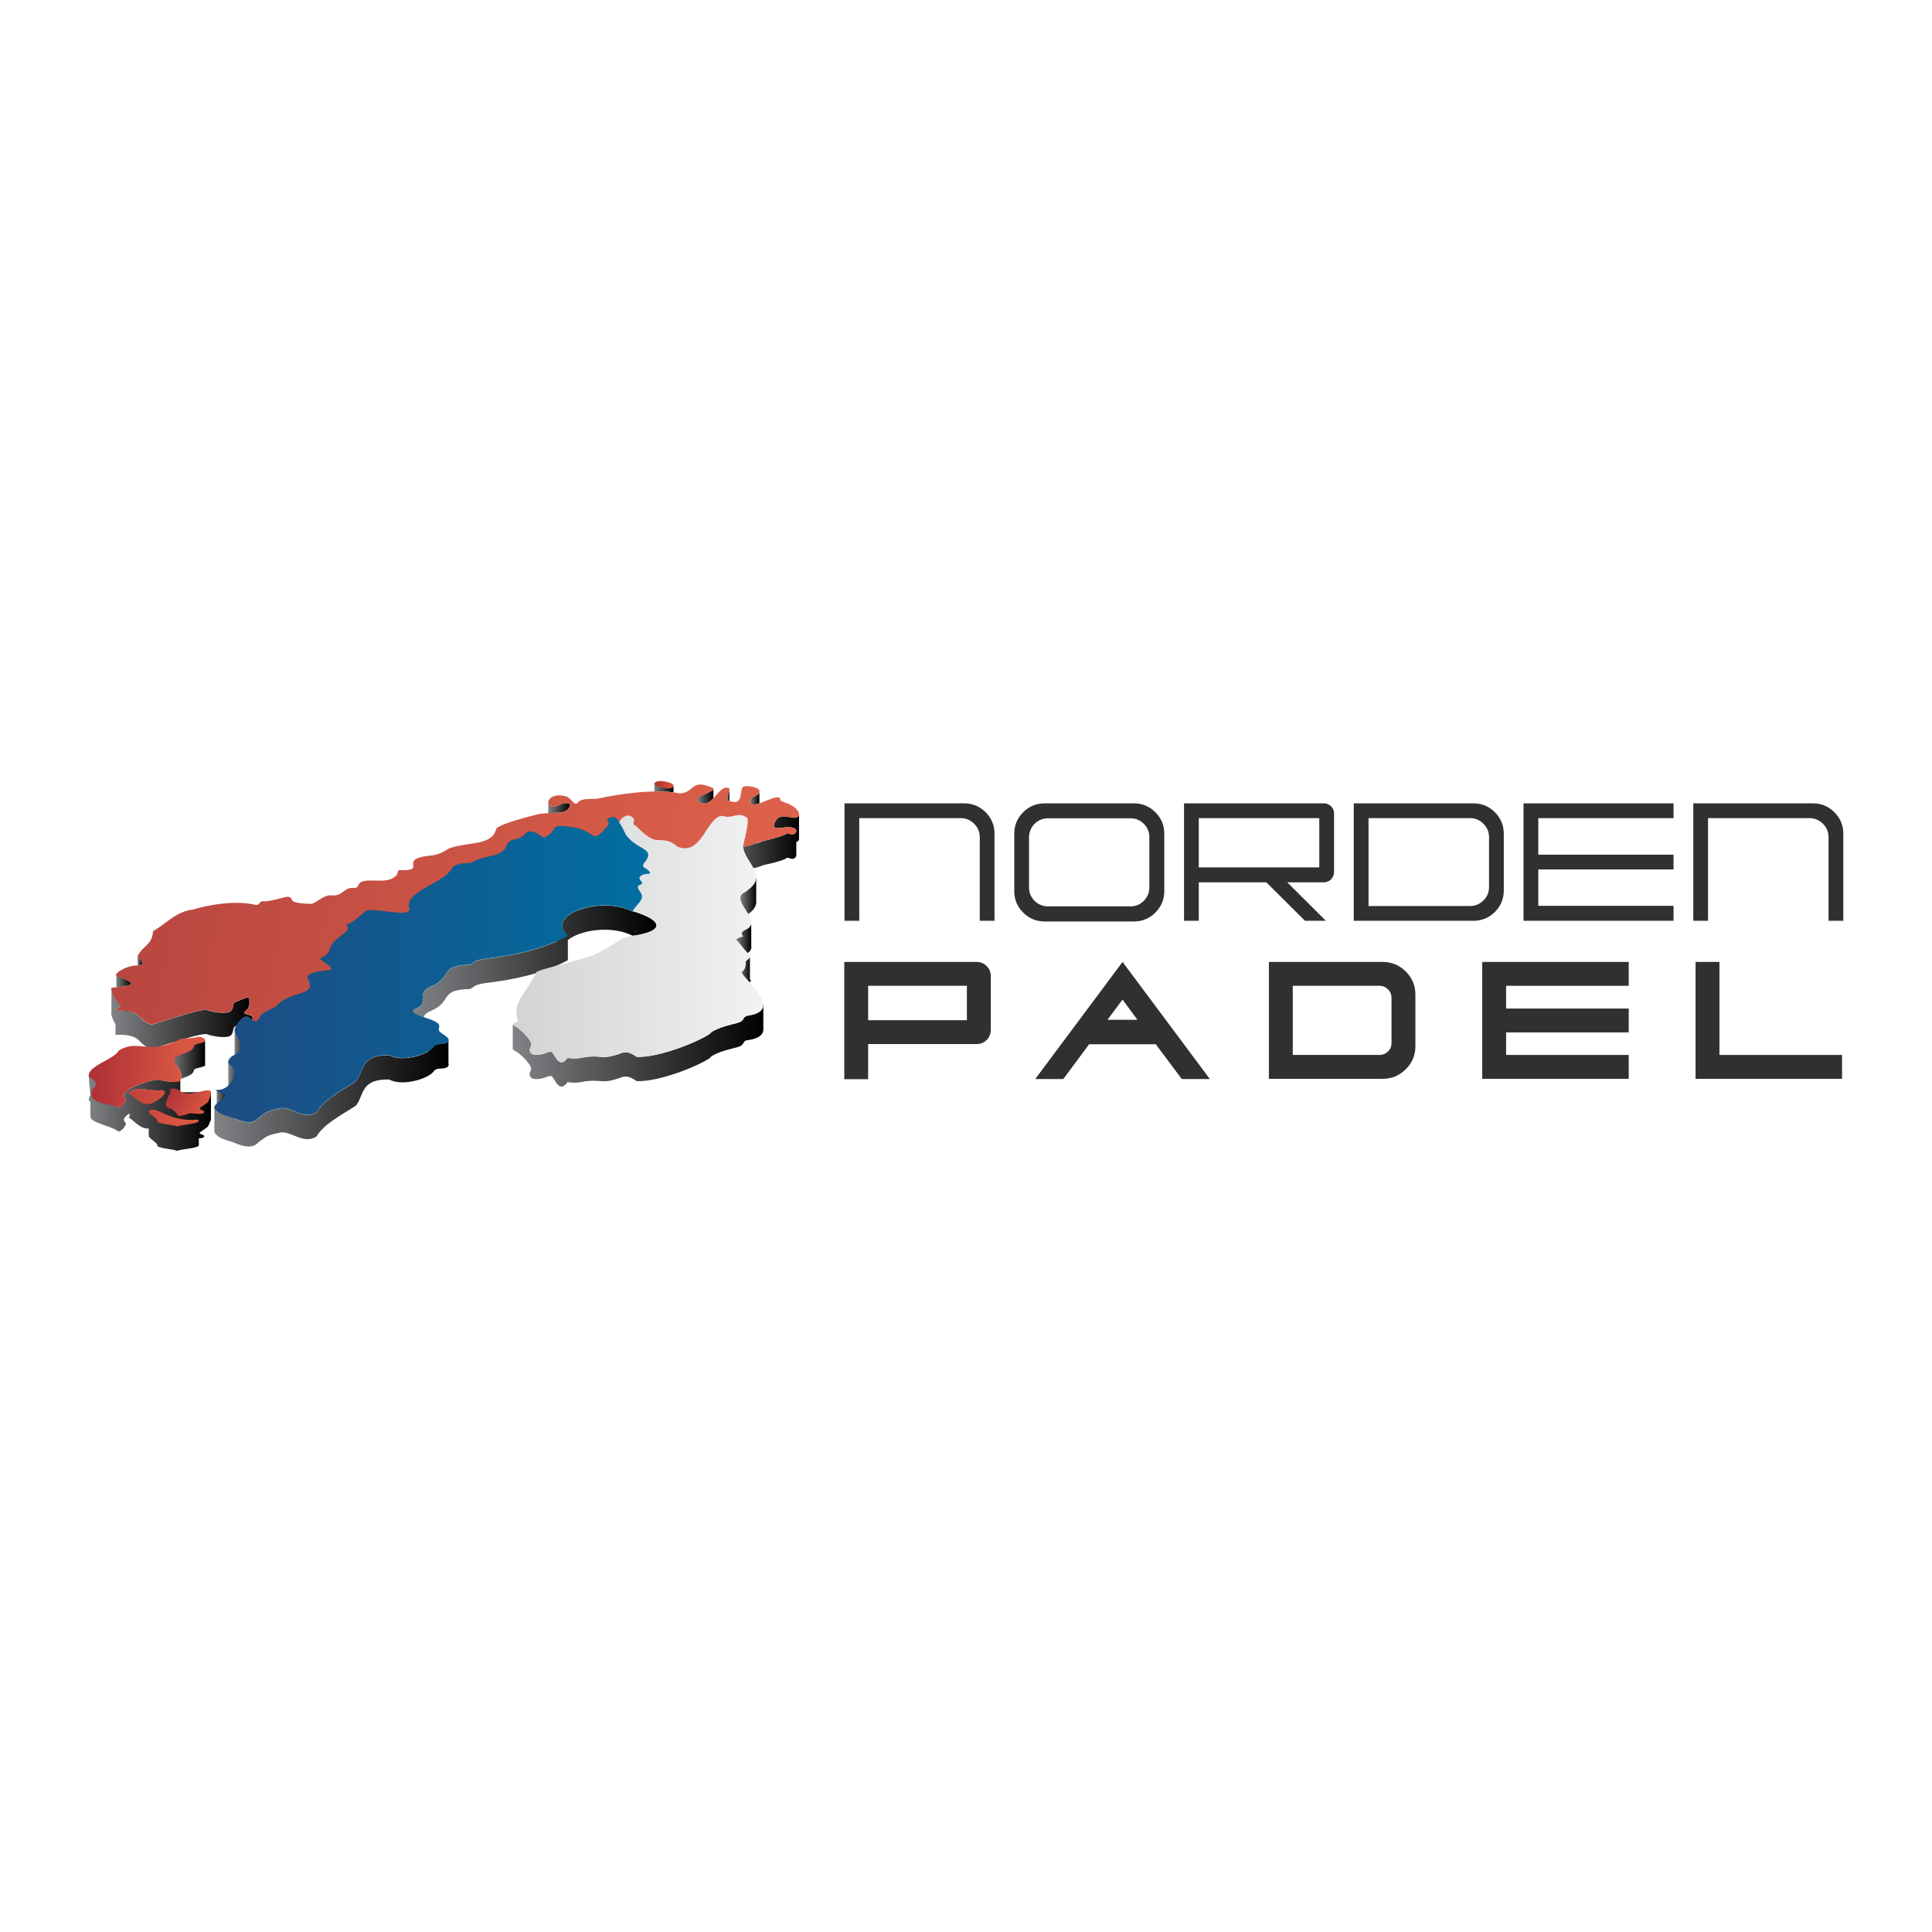
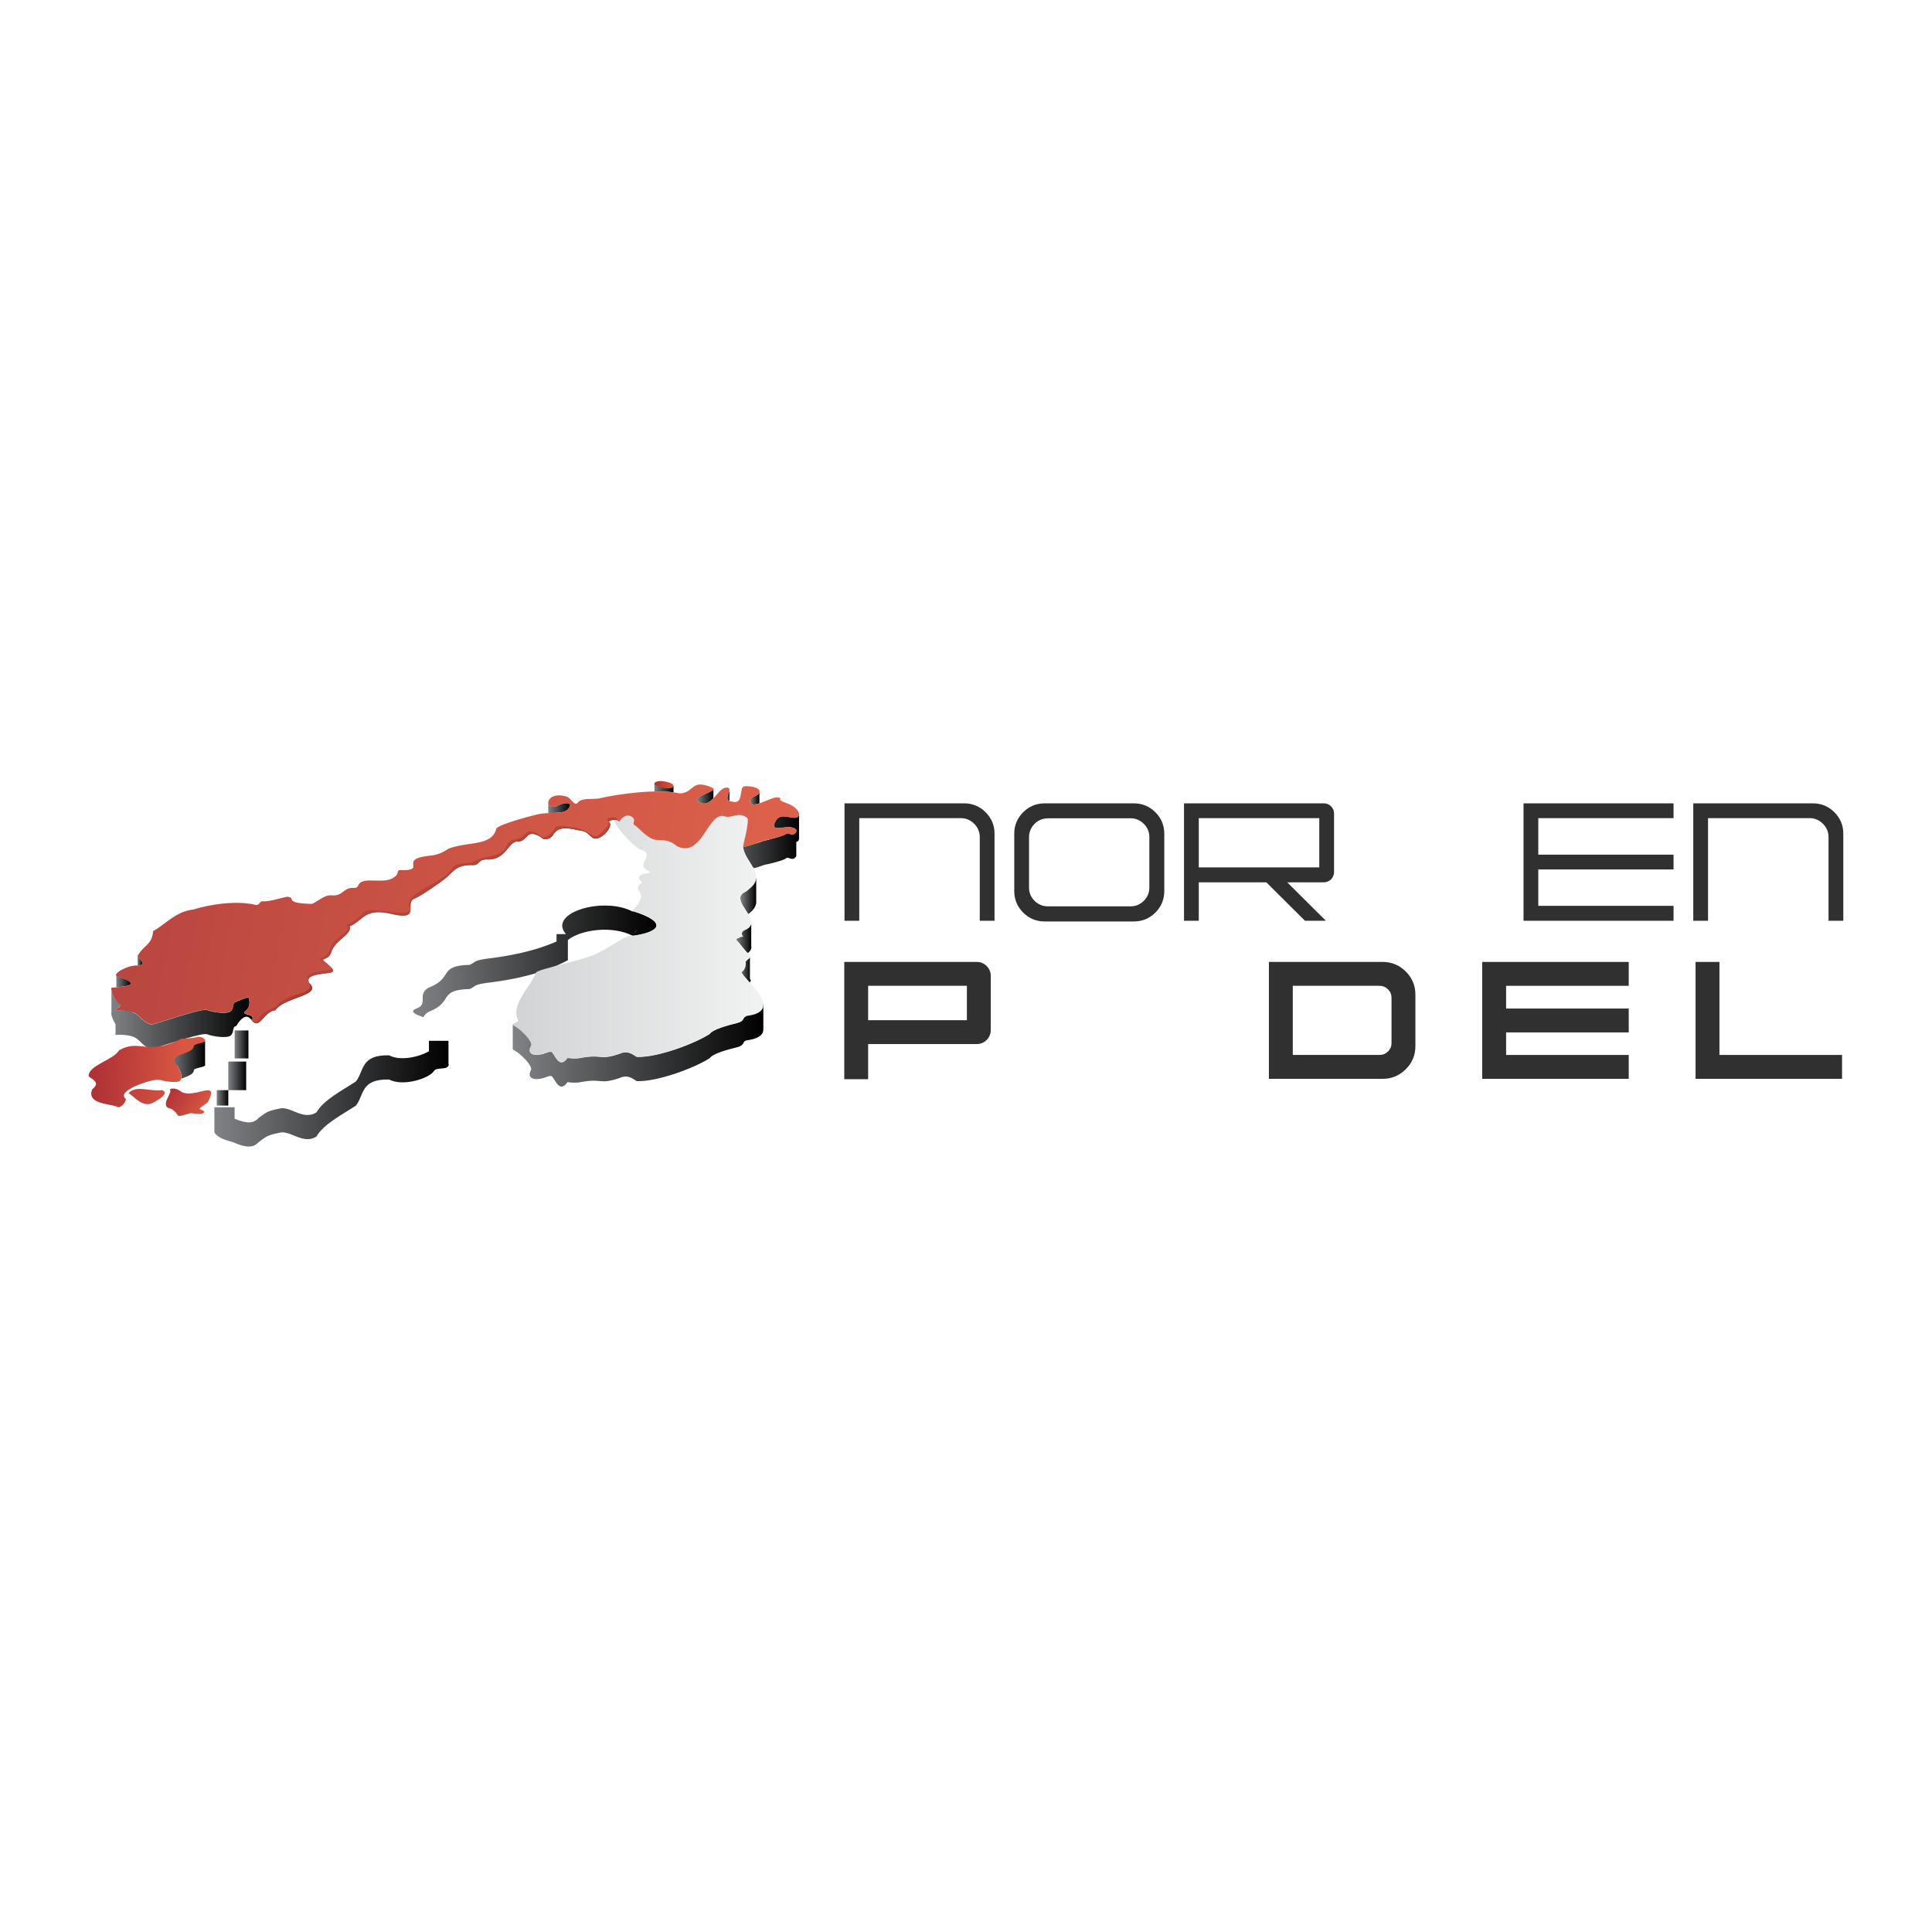
<svg xmlns="http://www.w3.org/2000/svg" version="1.1" id="Layer_1" x="0px" y="0px" viewBox="0 0 3000 3000" style="enable-background:new 0 0 3000 3000;" xml:space="preserve">
  <style type="text/css">
	.st0{fill:url(#SVGID_1_);}
	.st1{fill:url(#SVGID_2_);}
	.st2{fill:url(#SVGID_3_);}
	.st3{fill:url(#SVGID_4_);}
	.st4{fill:url(#SVGID_5_);}
	.st5{fill:url(#SVGID_6_);}
	.st6{fill:url(#SVGID_7_);}
	.st7{fill:url(#SVGID_8_);}
	.st8{fill:url(#SVGID_9_);}
	.st9{fill:url(#SVGID_10_);}
	.st10{fill:url(#SVGID_11_);}
	.st11{fill:url(#SVGID_12_);}
	.st12{fill:url(#SVGID_13_);}
	.st13{fill:url(#SVGID_14_);}
	.st14{fill:url(#SVGID_15_);}
	.st15{fill:url(#SVGID_16_);}
	.st16{fill:url(#SVGID_17_);}
	.st17{fill:url(#SVGID_18_);}
	.st18{fill:url(#SVGID_19_);}
	.st19{fill:url(#SVGID_20_);}
	.st20{fill:url(#SVGID_21_);}
	.st21{fill:url(#SVGID_22_);}
	.st22{fill:url(#SVGID_23_);}
	.st23{fill:url(#SVGID_24_);}
	.st24{fill:url(#SVGID_25_);}
	.st25{fill:url(#SVGID_26_);}
	.st26{fill:url(#SVGID_27_);}
	.st27{opacity:0.9;fill:url(#SVGID_28_);}
	.st28{opacity:0.9;fill:url(#SVGID_29_);}
	.st29{opacity:0.9;fill:url(#SVGID_30_);}
	.st30{opacity:0.9;fill:url(#SVGID_31_);}
	.st31{opacity:0.9;fill:url(#SVGID_32_);}
	.st32{opacity:0.9;fill:url(#SVGID_33_);}
	.st33{opacity:0.9;fill:url(#SVGID_34_);}
	.st34{opacity:0.9;fill:url(#SVGID_35_);}
	.st35{opacity:0.9;fill:url(#SVGID_36_);}
	.st36{opacity:0.9;fill:url(#SVGID_37_);}
	.st37{opacity:0.9;fill:url(#SVGID_38_);}
	.st38{opacity:0.9;fill:url(#SVGID_39_);}
	.st39{fill:url(#SVGID_40_);}
	.st40{opacity:0.9;fill:url(#SVGID_41_);}
	.st41{fill:url(#SVGID_42_);}
	.st42{fill:url(#SVGID_43_);}
	.st43{fill:url(#SVGID_44_);}
	.st44{fill:url(#SVGID_45_);}
	.st45{fill:url(#SVGID_46_);}
	.st46{fill:url(#SVGID_47_);}
	.st47{fill:url(#SVGID_48_);}
	.st48{fill:#303030;}
</style>
  <g>
    <linearGradient id="SVGID_1_" gradientUnits="userSpaceOnUse" x1="1081.082" y1="1451.065" x2="1081.171" y2="1451.065">
      <stop offset="0" style="stop-color:#808285" />
      <stop offset="1" style="stop-color:#000000" />
    </linearGradient>
    <path class="st0" d="M1081.17,1450.49l-0.09,1.14C1081.11,1451.28,1081.14,1450.9,1081.17,1450.49z" />
    <linearGradient id="SVGID_2_" gradientUnits="userSpaceOnUse" x1="1081.171" y1="1438.183" x2="1140.685" y2="1438.183">
      <stop offset="0" style="stop-color:#808285" />
      <stop offset="1" style="stop-color:#000000" />
    </linearGradient>
    <path class="st1" d="M1081.17,1450.49c7.26-10.92,14.24-20.48,23.61-19.94c14.82,5.34,22.38-6.64,35.57,1.55   c0.11-0.2,0.23-0.41,0.33-0.61c-3.74-2.25-8.88-4.16-15.76-5.62c-6.42,4.73-27.48,1.12-36.72,7.04   C1082.12,1434.43,1081.61,1444.57,1081.17,1450.49z" />
    <linearGradient id="SVGID_3_" gradientUnits="userSpaceOnUse" x1="1151.713" y1="1473.151" x2="1152.177" y2="1473.151">
      <stop offset="0" style="stop-color:#808285" />
      <stop offset="1" style="stop-color:#000000" />
    </linearGradient>
    <path class="st2" d="M1152.18,1473.57c-0.15-0.28-0.31-0.56-0.46-0.84C1151.7,1473.14,1151.86,1473.42,1152.18,1473.57z" />
    <linearGradient id="SVGID_4_" gradientUnits="userSpaceOnUse" x1="641.398" y1="1492.838" x2="1019.303" y2="1492.838">
      <stop offset="0" style="stop-color:#808285" />
      <stop offset="1" style="stop-color:#000000" />
    </linearGradient>
    <path class="st3" d="M990.92,1417.63c-0.05-0.12-0.09-0.24-0.14-0.36c-0.07-0.18-0.12-0.36-0.17-0.54c0.01,0.17,0.02,0.33,0.04,0.5   c0.01,0.11,0.03,0.22,0.05,0.33c-2.52-0.87-5.2-1.74-8.06-2.61c-0.07,0.21-0.12,0.42-0.15,0.62c-40.39-21.04-109.48-4-109.48,21.84   c0,0.08,0.01,0.15,0.01,0.23c0.01,0.14,0.01,0.27,0.02,0.41c0.17,3.97,1.98,8.16,5.79,12.44h-14.67v11.51   c-23.82,10.39-55.35,19.69-98.39,25.42c-33.18,3.76-25.4,5.98-36.29,10.78c-50.27,1.31-24.46,20.02-63.29,35.19   c-8.96,4.7-9.79,10.5-9.86,16.04c-0.01,0.9,0,1.79-0.01,2.66c0,0.23,0,0.44-0.01,0.66c-0.01,0.44-0.02,0.88-0.04,1.31   c-0.2,4.79-1.49,9.06-9.37,11.82c-2.52,1.12-5.29,2.42-5.5,4.22v0.03c-0.21,2.2,3.43,5.14,16.11,9.43   c0.04-0.09,0.07-0.18,0.11-0.27c1.26-2.96,3.73-5.81,8.56-8.35c38.83-15.17,13.02-33.89,63.29-35.19   c10.89-4.8,3.11-7.02,36.29-10.78c25.97-3.46,47.73-8.22,66.15-13.72h0.01c0.05-0.02,0.1-0.03,0.15-0.05   c11.07-3.32,20.92-6.91,29.75-10.65c0.65-0.27,1.29-0.55,1.92-0.83c0.02,0,0.03-0.01,0.04-0.01c6.55-2.84,12.52-5.76,17.99-8.71   v-31.31c19.86-16.16,69.04-23.04,100.67-6.6c0.02,0.01,0.04,0.02,0.06,0.03c0-0.01,0.01-0.03,0.01-0.04   c0.03-0.19,0.08-0.38,0.14-0.58c0.4,0.12,0.81,0.25,1.2,0.38h0.02l0.69,0.21c23.56-3.65,35.06-9.53,34.73-16.3v-0.04   C1018.96,1430.77,1009.45,1424.1,990.92,1417.63z M989.73,1442.94c-1.52,2.11-3.41,4.44-5.75,7   C985.37,1447.88,987.55,1445.49,989.73,1442.94z" />
    <linearGradient id="SVGID_5_" gradientUnits="userSpaceOnUse" x1="1098.57" y1="1287.691" x2="1098.659" y2="1287.691">
      <stop offset="0" style="stop-color:#808285" />
      <stop offset="1" style="stop-color:#000000" />
    </linearGradient>
    <path class="st4" d="M1098.57,1288.26c0.03-0.36,0.06-0.74,0.09-1.14L1098.57,1288.26z" />
    <linearGradient id="SVGID_6_" gradientUnits="userSpaceOnUse" x1="1165.013" y1="1286.356" x2="1166.632" y2="1286.356">
      <stop offset="0" style="stop-color:#808285" />
      <stop offset="1" style="stop-color:#000000" />
    </linearGradient>
    <path class="st5" d="M1165.01,1284.11c0.35,1.47,0.69,2.98,1.03,4.5c0.24-0.87,0.44-1.73,0.59-2.59   C1165.95,1285.56,1165.4,1284.93,1165.01,1284.11z" />
    <linearGradient id="SVGID_7_" gradientUnits="userSpaceOnUse" x1="262.739" y1="1645.9" x2="318.734" y2="1645.9">
      <stop offset="0" style="stop-color:#808285" />
      <stop offset="1" style="stop-color:#000000" />
    </linearGradient>
    <path class="st6" d="M301.08,1661.42c1.93-3.32,14.25-3.83,17.04-6.72h0.34v-0.43c0,0,0,0,0,0c0.37-0.65,0.34-1.36,0-2.08v-35.46   l-52.06,5.09l-3.66,32.9h12.21c5.52,7.77,7.86,15.34,6.41,20.37C290.01,1671.49,301.07,1668.71,301.08,1661.42z" />
    <linearGradient id="SVGID_8_" gradientUnits="userSpaceOnUse" x1="137.762" y1="1729.089" x2="327.769" y2="1729.089">
      <stop offset="0" style="stop-color:#808285" />
      <stop offset="1" style="stop-color:#000000" />
    </linearGradient>
-     <path class="st7" d="M327.59,1733.58v-37.54h-47.52v-18.32l-16.65,2.04c-6.48-0.73-13.13-2.17-16.68-3.16   c-10.5-1.37-68.22,17.28-51.23,29.79c0.01,6.08-10.49,15.83-12.8,12.2c-5.96-4.5-19.06-8.04-29.13-12.02l2.2-31.47l-18.02-4.03   l2.59,29.81c-1.77,2.41-2.73,4.97-2.53,7.76c0.44,0.74,1.38,1.5,2.53,2.32v22.23h0.07c-1.92,9.9,31.62,14.89,42.29,22.95   c2.31,3.63,12.81-6.12,12.8-12.2c-6.32-4.65-2.3-10.16,5.79-15.17v4.82c-0.56,0.5-1.11,1.05-1.64,1.64   c0.52,0.2,1.07,0.49,1.64,0.85v0.41h0.63c6.63,4.52,16.72,17.05,29.02,15.8v11.22c-1.5,3.29,15.09,11.83,13.22,15.28   c0.53,4.43,25.19,5.36,30.92,8.35c5.54-3.03,34.17-4,33.66-8.93v-10.7c3.87,0.07,7.07-0.42,8.14-2.27   c2.21-3.81-9.76-3.73-6.07-7.05c3.69-3.33,12.97-7.93,13.16-11.31c1.26-2.65,2.18-4.9,2.79-6.79h0.79v-3.06   C327.83,1735.59,327.82,1734.46,327.59,1733.58z M251.78,1693.04c3.7,1.5,4.56,3.53,3.72,5.76v-2.76H201.3   C213.34,1685.29,232.26,1695.44,251.78,1693.04z M199.66,1697.68c0.53-0.6,1.08-1.14,1.64-1.64v2.49   C200.73,1698.17,200.18,1697.88,199.66,1697.68z M308.76,1740.88h-46.16c0.89-0.27,1.78-0.54,2.67-0.8h14.38h28.92   C308.72,1740.35,308.78,1740.62,308.76,1740.88z" />
    <linearGradient id="SVGID_9_" gradientUnits="userSpaceOnUse" x1="796.208" y1="1623.311" x2="1185.326" y2="1623.311">
      <stop offset="0" style="stop-color:#808285" />
      <stop offset="1" style="stop-color:#000000" />
    </linearGradient>
    <path class="st8" d="M1158.7,1578.11c-6.62,2.13-1.47,7.32-14.39,10.56c-15.18,3.8-37.1,9.66-42.17,16.82   c-22.15,14.5-80.41,36.92-113.37,35.76c-6.85-4.18-14.23-10.65-26.89-4.79c-31.64,10.53-25.4,0.38-58.11,5.93   c-10.77,2.59-22.45,0.36-22.45,0.36c-13.34,19.15-19.93-6.88-25.12-9.43c-6.02-0.81-9.85,4.2-22.19,4.72   c-9.61,0.4-12.35-4.26-11.34-9.4h11.08v-37.54h-37.54v37.54h0.05c-0.23,0.7,0.35,1.49,2.35,2.41c8.77,4.06,29.5,24.28,25.76,30.74   s-2.72,14.3,9.63,13.79c12.35-0.52,16.17-5.52,22.19-4.72c5.19,2.55,11.78,28.58,25.12,9.43c0,0,11.68,2.23,22.45-0.36   c32.72-5.55,26.48,4.6,58.11-5.93c12.65-5.86,20.03,0.61,26.89,4.79c32.96,1.16,91.22-21.26,113.37-35.76   c5.07-7.16,27-13.02,42.17-16.82c15.18-3.8,5.42-10.31,19.1-11.37c15.96-2.76,21.76-8.79,21.92-16.19v-0.53v-38.78h-26.63V1578.11z   " />
    <linearGradient id="SVGID_10_" gradientUnits="userSpaceOnUse" x1="1148.326" y1="1504.291" x2="1165.825" y2="1504.291">
      <stop offset="0" style="stop-color:#808285" />
      <stop offset="1" style="stop-color:#000000" />
    </linearGradient>
    <path class="st9" d="M1148.33,1483.06v42.46h16.15v-0.61c1.49-1.66,2.07-3.21,0-4.3c0,0,0,0,0,0v-37.54H1148.33z" />
    <linearGradient id="SVGID_11_" gradientUnits="userSpaceOnUse" x1="1143.147" y1="1457.489" x2="1166.709" y2="1457.489">
      <stop offset="0" style="stop-color:#808285" />
      <stop offset="1" style="stop-color:#000000" />
    </linearGradient>
    <path class="st10" d="M1148.33,1455.99c-3.54,1-6.87,2.6-4.23,4.78c1.15,0.95,2.61,2.56,4.23,4.49v7.48h3.39h2.67   c2.2,2.71,4.41,5.35,6.4,7.33c2.53-1.64,4.13-3.46,5.03-5.42c0.29-0.62,0.49-1.26,0.64-1.91h0.07v-0.3c0.27-1.38,0.25-2.82,0-4.3   v-33.22h-18.19V1455.99z" />
    <linearGradient id="SVGID_12_" gradientUnits="userSpaceOnUse" x1="1149.468" y1="1391.748" x2="1174.296" y2="1391.748">
      <stop offset="0" style="stop-color:#808285" />
      <stop offset="1" style="stop-color:#000000" />
    </linearGradient>
    <path class="st11" d="M1161.88,1363.97v17.92c-2.39,1.73-5.19,3.47-8.43,5.23c-10.03,8.06,1.2,20.56,8.32,32.4   c7.78-5.59,11.34-11.05,12.27-16.46l0.19-0.04v-1.47c0.09-1.02,0.08-2.04,0-3.06v-34.52H1161.88z" />
    <linearGradient id="SVGID_13_" gradientUnits="userSpaceOnUse" x1="1240.451" y1="1263.425" x2="1240.748" y2="1263.425">
      <stop offset="0" style="stop-color:#808285" />
      <stop offset="1" style="stop-color:#000000" />
    </linearGradient>
    <path class="st12" d="M1240.75,1262.49v1.86c-0.01-0.59-0.11-1.22-0.3-1.86H1240.75z" />
    <linearGradient id="SVGID_14_" gradientUnits="userSpaceOnUse" x1="1098.66" y1="1306.295" x2="1240.748" y2="1306.295">
      <stop offset="0" style="stop-color:#808285" />
      <stop offset="1" style="stop-color:#000000" />
    </linearGradient>
    <path class="st13" d="M1240.75,1264.67v37.72c0,2.36-1.36,4.19-4.18,4.97c-0.03,0.01-0.07,0.02-0.09,0.02v19.71   c0.56,1.76-0.34,3.71-2.55,5.35c-5.23,3.9-10.22-2.87-13.21,0.24c-2.99,3.11-25.91,8.85-31.85,9.87c-5.07,0.87-16.14,6.16-19,5.27   c-0.08-0.02-0.15-0.05-0.21-0.09c-0.31-0.15-0.48-0.43-0.46-0.84c0-0.03,0-0.07,0.01-0.1h-19.74v-43.43   c-8.68-0.68-15.79,5.46-27.19,1.35c-9.37-0.53-16.36,9.02-23.61,19.94c0.44-5.92,0.95-16.06,7.04-17.58   c9.24-5.92,30.3-2.3,36.72-7.04c2.59,0.55,4.94,1.17,7.05,1.84h7.15c-1.31,5.99-2.44,10.77-2.6,12.06c0,0.06,0.01,0.12,0.01,0.18   c-0.01,0.01,0,0.01,0,0.02c0.34,1.79,9.2-0.99,18.02-4v0.09c4.37-0.78,12.64-4.51,16.82-5.23c1.29-0.22,3.38-0.66,5.9-1.26v-0.31   c9.06-2.14,23.6-6.18,25.94-8.61c2.99-3.11,7.97,3.67,13.21-0.24c5.23-3.91,3.13-9.52-8.36-10.18c-11.5-0.66-29.73,7.25-21.88-8.36   c7.85-15.61,23.7-4,32.9-6.54C1239.33,1268.73,1240.69,1266.96,1240.75,1264.67z" />
    <linearGradient id="SVGID_15_" gradientUnits="userSpaceOnUse" x1="1164.32" y1="1239.769" x2="1179.211" y2="1239.769">
      <stop offset="0" style="stop-color:#808285" />
      <stop offset="1" style="stop-color:#000000" />
    </linearGradient>
    <path class="st14" d="M1179.21,1230.38v16.99c-7.93,2.63-14.31,3.12-14.89-3.91c3.62-9.29,12.32-5.37,14.8-13.08H1179.21z" />
    <linearGradient id="SVGID_16_" gradientUnits="userSpaceOnUse" x1="1082.243" y1="1236.954" x2="1107.778" y2="1236.954">
      <stop offset="0" style="stop-color:#808285" />
      <stop offset="1" style="stop-color:#000000" />
    </linearGradient>
    <path class="st15" d="M1107.78,1226.06v13.44c-5.33,5.67-11.15,10.07-18.68,7.69C1067.33,1239.06,1104.01,1231.69,1107.78,1226.06z   " />
    <linearGradient id="SVGID_17_" gradientUnits="userSpaceOnUse" x1="1129.177" y1="1235.46" x2="1132.659" y2="1235.46">
      <stop offset="0" style="stop-color:#808285" />
      <stop offset="1" style="stop-color:#000000" />
    </linearGradient>
    <path class="st16" d="M1132.66,1227.03v16.86C1125.23,1241.43,1131.88,1232.39,1132.66,1227.03z" />
    <linearGradient id="SVGID_18_" gradientUnits="userSpaceOnUse" x1="1016.139" y1="1223.443" x2="1045.826" y2="1223.443">
      <stop offset="0" style="stop-color:#808285" />
      <stop offset="1" style="stop-color:#000000" />
    </linearGradient>
    <path class="st17" d="M1045.83,1218.98v11.36c-9.17-1.15-19.25-1.54-29.69-1.37v-12.41c1.18,5.26,29.35,10.21,29.49,3.64   c0.2-0.41,0.23-0.81,0.12-1.22L1045.83,1218.98z" />
    <linearGradient id="SVGID_19_" gradientUnits="userSpaceOnUse" x1="851.331" y1="1254.852" x2="885.12" y2="1254.852">
      <stop offset="0" style="stop-color:#808285" />
      <stop offset="1" style="stop-color:#000000" />
    </linearGradient>
    <path class="st18" d="M885.03,1250.87c-3.67,12.45-17.35,11-33.7,11.68v-15.23c0.7,4.15,5.35,7.1,13.65,4.33   C874.17,1246.04,886.3,1245.59,885.03,1250.87z" />
    <linearGradient id="SVGID_20_" gradientUnits="userSpaceOnUse" x1="332.882" y1="1698.248" x2="696.763" y2="1698.248">
      <stop offset="0" style="stop-color:#808285" />
      <stop offset="1" style="stop-color:#000000" />
    </linearGradient>
    <path class="st19" d="M696.39,1616.14h-30.33v16.18c-14.81,8.92-44.52,15.65-61.79,6.39c-44.92-1.04-38.54,24.26-51.64,40.6   c-22.37,14.61-50.38,28.86-61.1,47.89c-21.57,13.71-41.28-11.32-58.78-5.55c-19.7,3.74-20.89,7.36-31.13,14.23   c-8.04,9.03-18.76,8.99-37.33,1.26v-17.78h-31.41v37.54h0.04c-0.14,1.08,0.16,2.13,1.09,3.13c5.3,5.68,9.72,8.74,27.12,13.29   c20.53,9.06,32,9.62,40.48,0.09c10.24-6.88,11.43-10.49,31.13-14.23c17.5-5.78,37.21,19.25,58.78,5.55   c10.72-19.03,38.73-33.28,61.1-47.89c13.1-16.33,6.72-41.63,51.64-40.6c21.74,11.65,63.18-2.03,69.81-13.51   c4.45-6.04,19.06-0.79,22.31-8.04c0.53-1.17,0.46-2.29,0-3.36V1616.14z" />
    <linearGradient id="SVGID_21_" gradientUnits="userSpaceOnUse" x1="336.595" y1="1704.75" x2="354.488" y2="1704.75">
      <stop offset="0" style="stop-color:#808285" />
      <stop offset="1" style="stop-color:#000000" />
    </linearGradient>
    <rect x="336.59" y="1692.78" class="st20" width="17.89" height="23.93" />
    <linearGradient id="SVGID_22_" gradientUnits="userSpaceOnUse" x1="354.488" y1="1670.576" x2="382.245" y2="1670.576">
      <stop offset="0" style="stop-color:#808285" />
      <stop offset="1" style="stop-color:#000000" />
    </linearGradient>
    <rect x="354.49" y="1648.37" class="st21" width="27.76" height="44.42" />
    <linearGradient id="SVGID_23_" gradientUnits="userSpaceOnUse" x1="364.298" y1="1621.776" x2="385.752" y2="1621.776">
      <stop offset="0" style="stop-color:#808285" />
      <stop offset="1" style="stop-color:#000000" />
    </linearGradient>
    <path class="st22" d="M385.75,1600.05h-21.4v35.56c-0.08,0.62-0.07,1.27,0,1.93v5.95h21.4V1600.05z" />
    <linearGradient id="SVGID_24_" gradientUnits="userSpaceOnUse" x1="180.611" y1="1524.129" x2="203.222" y2="1524.129">
      <stop offset="0" style="stop-color:#808285" />
      <stop offset="1" style="stop-color:#000000" />
    </linearGradient>
    <path class="st23" d="M203.21,1527.38c-0.42,3.08-10.35,4.5-22.6,5.64v-17.78c0.15,0.15,0.33,0.27,0.56,0.39   C197.52,1521.19,203.55,1524.85,203.21,1527.38z" />
    <linearGradient id="SVGID_25_" gradientUnits="userSpaceOnUse" x1="172.763" y1="1583.29" x2="392.211" y2="1583.29">
      <stop offset="0" style="stop-color:#808285" />
      <stop offset="1" style="stop-color:#000000" />
    </linearGradient>
    <path class="st24" d="M392.2,1580.54v0.06c0.01,0.2,0.01,0.39-0.02,0.6c-0.05,0.72-0.3,1.55-0.8,2.5   c-0.05,0.08-0.08,0.15-0.12,0.23c0,0-0.02,0-0.02-0.02c-0.05-0.02-0.08-0.05-0.12-0.08c-0.92-0.69-1.92-1.55-3-2.59   c-8.69-8.46-18.67,7.41-21.24,11.9c-0.08,0.03-0.15,0.06-0.23,0.09c-0.6,0.24-1.12,0.42-1.52,0.56c-4.33,1.31-1.54,9.8-7.09,14.27   c-5.54,4.46-27.05,1.58-36.25-2.01c-3.64-1.42-16.79,1.72-31.84,6.06c-0.48,0.14-0.95,0.27-1.43,0.41c0,0,0,0-0.02,0   c0,0,0,0,0,0.02c-5.42,1.57-11.06,3.29-16.56,5.01c-0.94,0.29-1.86,0.57-2.78,0.86c-6.09,1.9-11.96,3.77-17.11,5.37   c-0.92,0.29-1.81,0.56-2.67,0.83h-0.02c-7.41,2.29-12.94,3.88-14.89,4.01c-2.82-1.01-5.13-2.11-7.1-3.24h-0.02   c-0.21-0.12-0.42-0.24-0.62-0.36c-13.11-7.89-10.38-17.54-40.08-18.24h-7.26c-0.83-0.35-0.68-0.84,0-1.45v-14.99   c-4.51-6.82-7.71-16.41-6.34-18.78v-33.61c1.36,6.49,6.77,17.6,12.25,20.76c1.4,0.81,1.87,1.63,1.75,2.44   c-0.41,2.97-8.72,5.81-8.21,7.3c0.05,0.18,0.23,0.33,0.54,0.47c12.81-0.27,20.74,0.78,26.2,2.64h-1c2.17,0.66,3.98,1.43,5.55,2.31   c0.02,0,0.03,0,0.05,0.02c0.29,0.17,0.57,0.35,0.86,0.51c0.3,0.17,0.59,0.35,0.86,0.54c0.2,0.15,0.41,0.29,0.6,0.42   c0.06,0.05,0.14,0.09,0.2,0.15c0.53,0.38,1.03,0.78,1.51,1.19c1.72,1.43,3.21,3.02,4.84,4.63l0.57,0.57   c1.54,1.48,3.23,2.99,5.39,4.45c0.44,0.32,0.91,0.62,1.39,0.91c0.23,0.15,0.47,0.29,0.71,0.44c0.54,0.3,1.1,0.6,1.67,0.92   c0.5,0.26,1.03,0.51,1.57,0.77c0.63,0.29,1.3,0.59,2.01,0.87c0.33,0.14,0.66,0.27,1.01,0.41c0.35,0.12,0.71,0.26,1.07,0.39   l0.02,0.02c8.07-0.6,78.11-26.16,87.31-22.57c0.72,0.27,1.54,0.56,2.4,0.83c0.87,0.27,1.81,0.54,2.79,0.78   c0.02,0,0.03,0.02,0.03,0.02c0.97,0.26,1.99,0.5,3.06,0.71c0.54,0.12,1.09,0.23,1.63,0.33c10,1.96,22.34,2.56,26.34-0.66   c5.55-4.47,2.76-12.96,7.09-14.27c3.94-1.21,17.54-8.13,20.55-7.24c0.29,0.08,0.48,0.26,0.54,0.51l0.02,0.02   c0.09,0.39,0.24,0.95,0.38,1.61c0.06,0.27,0.12,0.57,0.18,0.87c0.27,1.36,0.53,3.05,0.54,4.89c0,0.14-0.02,0.26-0.02,0.39   c0,0.44-0.03,0.87-0.08,1.33c-0.08,1.1-0.26,2.22-0.59,3.33c-0.78,2.79-2.44,5.57-5.57,7.74c-0.6,0.54-1.04,1.03-1.34,1.46   c-0.08,0.11-0.14,0.21-0.2,0.3c-0.06,0.11-0.11,0.21-0.15,0.3c-0.05,0.09-0.06,0.17-0.09,0.26c-0.05,0.11-0.06,0.21-0.06,0.32   c-0.02,0.23,0.02,0.44,0.11,0.63c0.02,0.06,0.05,0.12,0.11,0.18c0.08,0.15,0.18,0.29,0.33,0.41c0.17,0.15,0.39,0.3,0.63,0.44   c0.23,0.14,0.47,0.24,0.75,0.36c0.05,0.02,0.09,0.03,0.14,0.05c0.27,0.12,0.56,0.21,0.86,0.32c0.33,0.11,0.69,0.21,1.07,0.32   c0.36,0.11,0.74,0.21,1.13,0.32c0.05,0,0.09,0.02,0.14,0.03c0.35,0.11,0.71,0.2,1.07,0.3c0.05,0,0.09,0.02,0.14,0.03   c0.35,0.11,0.71,0.21,1.06,0.32c0.59,0.18,1.16,0.38,1.7,0.6c0.2,0.08,0.36,0.15,0.54,0.24c0.08,0.03,0.15,0.06,0.23,0.11   c0.15,0.06,0.3,0.15,0.44,0.23c0.47,0.24,0.87,0.53,1.22,0.84c0.11,0.09,0.21,0.2,0.3,0.3c0.09,0.08,0.17,0.17,0.23,0.26   c0.06,0.08,0.14,0.17,0.18,0.26c0,0,0.03,0.02,0.03,0.03c0.06,0.11,0.12,0.21,0.18,0.33c0.05,0.06,0.08,0.12,0.09,0.2   c0.05,0.09,0.08,0.18,0.11,0.29c0.03,0.05,0.03,0.08,0.03,0.12c0.05,0.09,0.06,0.2,0.08,0.3c0.03,0.08,0.03,0.15,0.03,0.24   C392.19,1580.43,392.2,1580.49,392.2,1580.54z" />
    <linearGradient id="SVGID_26_" gradientUnits="userSpaceOnUse" x1="213.752" y1="1491.774" x2="221.252" y2="1491.774">
      <stop offset="0" style="stop-color:#808285" />
      <stop offset="1" style="stop-color:#000000" />
    </linearGradient>
    <path class="st25" d="M221.22,1496.52c-0.29,1.6-2.28,2.62-7.47,2.56v-14.62h0.14C215.58,1488.01,221.76,1493.36,221.22,1496.52z" />
    <linearGradient id="SVGID_27_" gradientUnits="userSpaceOnUse" x1="796.206" y1="1457.428" x2="1185.328" y2="1457.428">
      <stop offset="0" style="stop-color:#D1D3D4" />
      <stop offset="1" style="stop-color:#F1F2F2" />
    </linearGradient>
    <path class="st26" d="M1163.41,1576.98c-13.69,1.07-3.93,7.58-19.1,11.38c-15.18,3.8-37.1,9.66-42.17,16.82   c-22.16,14.5-80.41,36.92-113.37,35.76c-6.85-4.18-14.23-10.65-26.89-4.79c-31.64,10.53-25.39,0.38-58.11,5.93   c-10.77,2.59-22.45,0.36-22.45,0.36c-13.34,19.15-19.92-6.88-25.12-9.43c-6.02-0.81-9.85,4.2-22.19,4.71   c-12.35,0.52-13.37-7.33-9.62-13.79c3.74-6.46-17-26.67-25.77-30.74s9.58-5.35,5.49-9.47c-10.81-25.46,18.57-49.01,28.25-73.51   c1.43-4.99,73.48-18.98,95.64-30.05c22.16-11.08,39.74-25.41,49.58-26.41c54.27-6.76,55.22-23.88,5.07-39.11   c-0.27-0.08-0.55-0.17-0.83-0.25c0.76-0.79,1.48-1.55,2.16-2.3c2.34-2.56,4.24-4.89,5.75-7c11.77-16.37,1.09-20.2,0.88-26.22   c-0.04-1.17,0.31-2.43,1.31-3.87c0.49-0.72,1.14-1.48,1.98-2.3c3.2-1.22,2.95-2.61,1.83-4.18c-0.43-0.61-1-1.25-1.55-1.92   c-0.03-0.04-0.05-0.07-0.08-0.11c-1.7-2.08-3.14-4.44,0.12-7.12c6.93-5.7,17.64-1.06,13.61-6.64c-0.01-0.01-0.01-0.02-0.02-0.03   c-0.08-0.11-0.16-0.23-0.26-0.35c-0.03-0.01-0.06-0.02-0.08-0.04c-4-1.73-6.3-3.57-7.47-5.47c-0.97-1.58-1.17-3.2-0.92-4.85   c1.13-7.6,11.75-15.61-0.64-21.45c-10.53-0.65-43.07-35.86-45.16-48.05c-0.26-1.48-0.07-2.62,0.66-3.31   c1.86,0.43,3.64,1.49,5.08,3.56c0.4,0.58,0.81,1.19,1.23,1.83c0,0,0,0,0.01,0.01c0.51,0.46,0.99,1,1.44,1.64   c0,0,7.16-13.56,17.58-8.86c10.41,4.7,1.09,11.73,6.29,14.08c5.21,2.35,20.03,22.12,34.1,22.76c14.07,0.65,20.6,0.55,32.14,10.2   c19.06,8.42,30.64-3.87,40.49-18.06c0,0,0-0.01,0.01-0.01c0,0,0-0.01,0.01-0.01c0,0,0-0.01,0.01-0.01c0,0,0-0.01,0.01-0.01   c0,0,0-0.01,0.01-0.01c0,0,0-0.01,0.01-0.01c0,0,0-0.01,0.01-0.01c0,0,0-0.01,0.01-0.01c2.47-2.46,4.51-5.23,6.25-8.36   c0.03-0.36,0.06-0.75,0.09-1.16v-0.01c0,0,0-0.01,0.01-0.01c7.25-10.92,14.23-20.45,23.61-19.92c15.69,5.65,23.24-8.1,37.94,3.2   c2.5,2.56-0.93,19.65-3.6,31.82c-1.31,5.99-2.44,10.77-2.6,12.06c0,0.06,0.01,0.12,0.01,0.18c-0.01,0.01,0,0.01,0,0.02   c0.47,11.86,10.03,22.86,15.85,33.68c2.9,5.4,4.87,10.75,4.33,16.15c-0.58,5.78-4.04,11.61-12.33,17.6   c-2.39,1.73-5.19,3.48-8.44,5.23c-2.94,2.37-4.06,5.11-3.97,8.12c0,0.09,0,0.19,0.01,0.28c0,0.02,0,0.04,0.01,0.06   c0.4,7.23,7.46,15.86,12.42,24.16v0.01c5.94,9.97,8.86,19.45-6.4,25.42c-7.47,4.71-1.2,9.58-1.2,9.58s-15.02,2.04-10.2,6.03   c4.82,3.99,14.91,19.4,20.38,22.29s-7.58,8.98-6.72,11.6c0.87,2.62-0.13,11.63-6.19,15.38   C1155.46,1521.29,1217.24,1567.65,1163.41,1576.98z" />
    <g>
      <linearGradient id="SVGID_28_" gradientUnits="userSpaceOnUse" x1="173.084" y1="1549.554" x2="187.101" y2="1549.554">
        <stop offset="0" style="stop-color:#808285" />
        <stop offset="1" style="stop-color:#000000" />
      </linearGradient>
      <path class="st27" d="M173.08,1538.27v-0.32c1.36,6.49,6.77,17.6,12.25,20.76c1.4,0.81,1.87,1.63,1.75,2.44    c-0.02-0.71-0.54-1.43-1.76-2.14C179.84,1555.86,174.44,1544.77,173.08,1538.27z" />
      <linearGradient id="SVGID_29_" gradientUnits="userSpaceOnUse" x1="180.611" y1="1521.308" x2="203.222" y2="1521.308">
        <stop offset="0" style="stop-color:#808285" />
        <stop offset="1" style="stop-color:#000000" />
      </linearGradient>
      <path class="st28" d="M181.15,1515.93c-0.21-0.12-0.39-0.24-0.54-0.38v-0.32c0.15,0.15,0.33,0.27,0.56,0.39    c16.35,5.57,22.39,9.22,22.04,11.75C203.06,1524.86,196.89,1521.29,181.15,1515.93z" />
      <linearGradient id="SVGID_30_" gradientUnits="userSpaceOnUse" x1="178.845" y1="1570.008" x2="205.621" y2="1570.008">
        <stop offset="0" style="stop-color:#808285" />
        <stop offset="1" style="stop-color:#000000" />
      </linearGradient>
      <path class="st29" d="M205.62,1571.56h-0.94c-5.42-1.66-13.17-2.59-25.28-2.34c-0.48-0.21-0.63-0.47-0.53-0.77    c0.05,0.18,0.23,0.33,0.54,0.47C192.23,1568.65,200.16,1569.71,205.62,1571.56z" />
      <linearGradient id="SVGID_31_" gradientUnits="userSpaceOnUse" x1="213.752" y1="1490.491" x2="221.252" y2="1490.491">
        <stop offset="0" style="stop-color:#808285" />
        <stop offset="1" style="stop-color:#000000" />
      </linearGradient>
      <path class="st30" d="M213.89,1484.46c1.69,3.54,7.87,8.9,7.33,12.05c0.14-3.27-6.05-8.61-7.47-12.04v-0.02H213.89z" />
      <linearGradient id="SVGID_32_" gradientUnits="userSpaceOnUse" x1="379.247" y1="1572.663" x2="379.364" y2="1572.663">
        <stop offset="0" style="stop-color:#808285" />
        <stop offset="1" style="stop-color:#000000" />
      </linearGradient>
      <path class="st31" d="M379.26,1572.35c-0.02,0.23,0.02,0.44,0.11,0.63C379.26,1572.78,379.23,1572.57,379.26,1572.35z" />
      <linearGradient id="SVGID_33_" gradientUnits="userSpaceOnUse" x1="386.228" y1="1550.338" x2="386.62" y2="1550.338">
        <stop offset="0" style="stop-color:#808285" />
        <stop offset="1" style="stop-color:#000000" />
      </linearGradient>
      <path class="st32" d="M386.62,1551.15c-0.15-0.68-0.3-1.22-0.39-1.63l0.02,0.02C386.33,1549.93,386.48,1550.49,386.62,1551.15z" />
      <linearGradient id="SVGID_34_" gradientUnits="userSpaceOnUse" x1="379.756" y1="1566.569" x2="386.665" y2="1566.569">
        <stop offset="0" style="stop-color:#808285" />
        <stop offset="1" style="stop-color:#000000" />
      </linearGradient>
      <path class="st33" d="M386.66,1561.97c-0.78,2.79-2.44,5.57-5.57,7.74c-0.6,0.54-1.04,1.03-1.34,1.46    c0.27-0.44,0.72-0.92,1.33-1.48C384.21,1567.52,385.85,1564.76,386.66,1561.97z" />
      <linearGradient id="SVGID_35_" gradientUnits="userSpaceOnUse" x1="386.665" y1="1560.301" x2="387.253" y2="1560.301">
        <stop offset="0" style="stop-color:#808285" />
        <stop offset="1" style="stop-color:#000000" />
      </linearGradient>
      <path class="st34" d="M386.66,1561.97c0.32-1.12,0.5-2.25,0.59-3.33C387.18,1559.74,387,1560.85,386.66,1561.97z" />
      <linearGradient id="SVGID_36_" gradientUnits="userSpaceOnUse" x1="386.801" y1="1555.331" x2="387.344" y2="1555.331">
        <stop offset="0" style="stop-color:#808285" />
        <stop offset="1" style="stop-color:#000000" />
      </linearGradient>
      <path class="st35" d="M386.8,1552.03c0.27,1.36,0.53,3.05,0.54,4.89c0,0.14-0.02,0.26-0.02,0.39c0,0.44-0.03,0.87-0.08,1.33    C387.45,1556.15,387.15,1553.79,386.8,1552.03z" />
      <linearGradient id="SVGID_37_" gradientUnits="userSpaceOnUse" x1="392.171" y1="1580.793" x2="392.211" y2="1580.793">
        <stop offset="0" style="stop-color:#808285" />
        <stop offset="1" style="stop-color:#000000" />
      </linearGradient>
      <path class="st36" d="M392.2,1580.6c0.01,0.2,0.01,0.39-0.02,0.6c0.03-0.29,0.03-0.56-0.02-0.81c0.02,0.05,0.03,0.11,0.03,0.15    V1580.6z" />
      <linearGradient id="SVGID_38_" gradientUnits="userSpaceOnUse" x1="390.783" y1="1558.146" x2="484.795" y2="1558.146">
        <stop offset="0" style="stop-color:#808285" />
        <stop offset="1" style="stop-color:#000000" />
      </linearGradient>
      <path class="st37" d="M427.62,1568.86c-18.25,1.78-24.07,31.41-36.84,15.85c0.18-0.27,0.33-0.54,0.47-0.8    c0.05-0.08,0.09-0.15,0.12-0.23c0.48-0.94,0.74-1.77,0.81-2.49c-0.05,0.72-0.3,1.55-0.8,2.5c7.53,5.4,10.2-0.6,12.31-4.98    c2.4-4.95,14.06-11.1,21.27-13.67c7.21-2.56,3.85-9.1,32.49-19.88c24.09-5.67,25.25-12.08,23.18-18.1    C500.93,1546.22,441,1548.27,427.62,1568.86z" />
      <linearGradient id="SVGID_39_" gradientUnits="userSpaceOnUse" x1="477.504" y1="1395.991" x2="960.764" y2="1395.991">
        <stop offset="0" style="stop-color:#808285" />
        <stop offset="1" style="stop-color:#000000" />
      </linearGradient>
      <path class="st38" d="M944.79,1276.01c10.51,4.45-11.55,31.56-24.12,25.18c-8.55-5.81-7.83-10.35-22.64-11.95    c-48.47-12.17-30.73,17.33-54.53,13.47c-6.24-4.89-17.42-11.93-24.48-4.68c-7.07,7.27-9.22,9.32-16.91,8.58    c-13.92,2.58-17.38,30.37-47.7,28.06c-12.16,0.39-9.01,8.13-19.43,8.85c-26.59-0.92-29.87,9.26-42.4,19.7    c-8.36,7.03-40.17,29.01-47.94,31.71c-19.22,6.79,12.04,36.56-38.18,23.97c-40.47-8.96-41.87,10.23-63.37,19.66    c3.67,12.44-21.53,20.53-28.24,38.9c-3.83,14.04-16.5,10.39-12.29,14.65c4.22,4.24,21.59,15.43,11.42,18.16    c-9.13,2.46-36.49,2.25-35.04,12.76c-0.77-1.77-1.43-3.47-1.43-5.08c0-4.92,6.12-9.02,33.82-11.46    c10.17-2.73-8.98-12.14-13.2-16.4c-4.21-4.24,10.24-2.37,14.07-16.4c3.83-14.04,20.89-22.1,26.34-28.21    c5.43-6.09-4.15-10.14,1.9-10.71c6.05-0.56,24.56-17.69,25.88-19.17c9.64-8.84,72.63,11.57,69.61-4.93    c-10.27-26.17,54.98-39.1,66.96-63.75c4.71-6.49,18.99-6.47,29.43-7.18c17.88-12.29,40.68-7.17,52.58-22.45    c6.4-20.62,17.63-7.68,31.45-23.05c7.06-7.26,18.24-0.21,24.48,4.68c6.23,4.87,16.34-5.99,20.18-12.64    c3.85-6.65,19.53-2.43,34.35-0.83c31.77,8.37,22.76,26.47,49.01-3.94c2.82-4.87-2.26-9.29-2.26-9.29s6.26-4.31,11.8-3.05    c1.87,0.44,3.65,1.49,5.08,3.56c0.41,0.59,0.81,1.19,1.24,1.84c0.18,0.27,0.35,0.54,0.53,0.83    C954.85,1269.06,944.79,1276.01,944.79,1276.01z" />
      <linearGradient id="SVGID_40_" gradientUnits="userSpaceOnUse" x1="1016.111" y1="1216.278" x2="1016.139" y2="1216.278">
        <stop offset="0" style="stop-color:#808285" />
        <stop offset="1" style="stop-color:#000000" />
      </linearGradient>
      <path class="st39" d="M1016.14,1216.01v0.54C1016.11,1216.38,1016.09,1216.19,1016.14,1216.01z" />
    </g>
    <linearGradient id="SVGID_41_" gradientUnits="userSpaceOnUse" x1="215.022" y1="1313.413" x2="1196.597" y2="1500.649">
      <stop offset="0" style="stop-color:#B1322B" />
      <stop offset="1" style="stop-color:#DB5137" />
    </linearGradient>
    <path class="st40" d="M390.82,1584.42c12.77,15.56,18.6-14.07,36.84-15.85c13.4-20.61,73.4-22.63,52.97-41.82   c-9.52-14.61,23.23-14.03,33.39-16.76c10.17-2.74-7.2-13.92-11.42-18.17s8.46-0.6,12.29-14.63c6.72-18.38,31.91-26.46,28.24-38.9   c21.5-9.43,22.91-28.61,63.37-19.65c50.22,12.59,18.96-17.18,38.19-23.97c7.77-2.7,39.57-24.69,47.93-31.72   c12.53-10.44,15.8-20.62,42.41-19.7c10.43-0.72,7.28-8.46,19.42-8.85c30.32,2.31,33.78-25.49,47.71-28.06   c7.69,0.73,9.83-1.32,16.9-8.58c7.07-7.26,18.24-0.21,24.48,4.67c23.81,3.87,6.07-25.64,54.53-13.46   c14.81,1.59,14.09,6.13,22.65,11.94c12.56,6.38,34.63-20.72,24.11-25.17c0,0,11.14-7.72,16.87,0.51c0,0,7.17-13.56,17.58-8.86   c10.41,4.7,1.09,11.73,6.3,14.08s20.03,22.12,34.1,22.77c14.07,0.65,20.6,0.54,32.14,10.2c38.06,16.81,46.3-48.94,70.49-47.55   c15.68,5.65,23.24-8.11,37.95,3.2c3.72,3.83-5.72,39.99-6.19,43.88c-0.47,3.89,28.92-8.24,34.85-9.25s28.86-6.75,31.84-9.86   c2.99-3.11,7.97,3.67,13.21-0.24c5.23-3.91,3.13-9.52-8.36-10.18c-11.5-0.66-29.74,7.25-21.89-8.36s23.7-4.01,32.89-6.54   c9.19-2.54,2.9-16.3-15.45-22.56s-4.24-6.02-11.25-8.27c-8.8-5.15-44.16,21.78-45.54,4.8c3.67-9.41,12.55-5.27,14.89-13.4   c2.33-8.14-18.96-10.34-23.28-9.03c-9.34,0.34,0.25,29.74-20.1,23.43c-16.73-1.23,4.78-20.57-6.57-21.48   c-14.36-1.43-22.62,29.74-40.16,24.21c-25.75-9.62,30.27-18.16,16.9-24.05c-33.43-14.79-27.09,7.55-50.24,8.81   c-36.67-7.58-94.12,0.57-127.58,8.15c-12.54,0.98-25.7-0.92-30.92,6.05c-5.22,6.97-10.71-8.17-18.74-9.7   c-32.06-8.45-34.93,22.32-13.54,15.19c9.18-5.61,21.32-6.05,20.05-0.78c-4.95,16.76-28.05,8.32-51.35,13.8   c-10.42,2.61-54.34,13.85-62.88,21.41c-6.53,28.33-43.14,20-74.09,31.53c-6.77,4.53-16.49,10.03-28.25,10.85   c-52.33,5.32-4.48,23.15-44.64,22.74c-8.93-2.01-3.89,5.69-10.35,9.67c-15.22,14.18-49.77-1.38-56.86,13.06   c-2.87,8.04-8.65,2.64-16.56,6.04c-7.91,3.4-11.47,11.6-24.95,10.26c-13.48-1.34-25.26,13.88-33.23,13.28   c-43.09-1.63-20.56-9.59-35.74-11.11c-2.3-0.13-29.66,8.14-36.77,7.09s-5.76,6.87-12.71,5.54c-30.43-7.54-73.01-0.22-96.86,7.27   c-26.56,2.54-45.21,24.72-62.16,33.5c-1.52,21.98-14.87,21.47-23.88,38.35c2.17,5.32,15.98,15.31-0.43,14.93   c-16.42-0.37-38.52,13.19-32.15,16.55c40.28,13.71,17.95,15.84-8.09,18.07c-1.92,3.31,5.13,20.9,12.25,25.02   c7.12,4.12-9.71,8.57-5.91,10.21c43.05-0.89,31.06,13.14,55.07,21.85c8.07-0.61,78.11-26.17,87.31-22.58s30.7,6.47,36.26,2.01   c5.55-4.46,2.75-12.96,7.08-14.28c4.33-1.32,20.4-9.59,21.1-6.7s3.83,13.91-5.14,20.17   C372.29,1577.35,398.49,1572.34,390.82,1584.42z" />
    <linearGradient id="SVGID_42_" gradientUnits="userSpaceOnUse" x1="1016.355" y1="1215.491" x2="1045.66" y2="1221.081">
      <stop offset="0" style="stop-color:#B1322B" />
      <stop offset="1" style="stop-color:#DB5137" />
    </linearGradient>
    <path class="st41" d="M1016.96,1215.3c-6.64,5.8,28.53,12.83,28.69,5.47C1048.26,1215.43,1022.53,1209.41,1016.96,1215.3z" />
    <linearGradient id="SVGID_43_" gradientUnits="userSpaceOnUse" x1="141.195" y1="1699.916" x2="141.195" y2="1699.916">
      <stop offset="0" style="stop-color:#808285" />
      <stop offset="1" style="stop-color:#000000" />
    </linearGradient>
    <path class="st42" d="M141.2,1699.92L141.2,1699.92z" />
    <linearGradient id="SVGID_44_" gradientUnits="userSpaceOnUse" x1="150.91" y1="1659.763" x2="284.271" y2="1666.558">
      <stop offset="0" style="stop-color:#B03236" />
      <stop offset="1" style="stop-color:#D95742" />
    </linearGradient>
    <path class="st43" d="M143.29,1691.24c-9.78,24.03,29.1,22.28,39.68,27.81c3.81,1.99,12.48-6.61,12.47-12.69   c-16.99-12.51,40.73-31.16,51.23-29.79c7.59,2.13,29.45,6.3,33.33,1.12s1.04-15.52-7.17-25.73c-10.04-16.59,28.16-14.55,28.18-28.1   c2.02-3.49,15.49-3.88,17.39-7.16c1.9-3.28-6.65-8.33-12.69-6.29c-6.03,2.04-23.71,2.08-25.1,2.95   c-51.79,26.75-63.69-1.12-95.87,17.69c-8.55,14.85-48.22,23.48-46.98,40C140.24,1675.17,158.09,1680.17,143.29,1691.24z" />
    <linearGradient id="SVGID_45_" gradientUnits="userSpaceOnUse" x1="148.68" y1="1698.875" x2="282.392" y2="1705.689">
      <stop offset="0" style="stop-color:#B03236" />
      <stop offset="1" style="stop-color:#D95742" />
    </linearGradient>
    <path class="st44" d="M199.5,1697.62c7.51,2.93,21.31,23.66,38.31,14.66c9.01-4.78,25.65-14.83,13.97-19.56   C231.35,1695.24,211.41,1684.26,199.5,1697.62z" />
    <linearGradient id="SVGID_46_" gradientUnits="userSpaceOnUse" x1="595.613" y1="1973.143" x2="645.687" y2="1973.143" gradientTransform="matrix(1.321 0.252 -0.395 0.682 248.395 209.352)">
      <stop offset="0" style="stop-color:#B03236" />
      <stop offset="1" style="stop-color:#D95742" />
    </linearGradient>
    <path class="st45" d="M263.81,1692.51c5.09,3.42-17.85,26.44,1.72,29.06c17.13,10.49,1.97,15.52,30.43,6.91   c7.51,0.75,18.74,2.7,20.95-1.11c2.2-3.81-9.76-3.72-6.07-7.05s12.98-7.93,13.17-11.31c16.57-34.88-25.73,0.49-44.93-15.4   C273.18,1689.29,263.97,1689.4,263.81,1692.51z" />
    <linearGradient id="SVGID_47_" gradientUnits="userSpaceOnUse" x1="147.344" y1="1730.607" x2="280.705" y2="1737.403">
      <stop offset="0" style="stop-color:#B03236" />
      <stop offset="1" style="stop-color:#D95742" />
    </linearGradient>
-     <path class="st46" d="M230.95,1725.64c-1.5,3.29,15.09,11.83,13.22,15.28c0.53,4.43,25.19,5.36,30.92,8.35   c6.17-3.37,41-4.2,32.28-10.77C258.96,1743,242.82,1714.56,230.95,1725.64z" />
    <linearGradient id="SVGID_48_" gradientUnits="userSpaceOnUse" x1="332.887" y1="1505.716" x2="1009.365" y2="1505.716">
      <stop offset="0" style="stop-color:#1D4C82" />
      <stop offset="0.999" style="stop-color:#006EA1" />
    </linearGradient>
-     <path class="st47" d="M994.09,1366.49c0.03,0.03,0.05,0.06,0.08,0.11c0.5,0.66,1.06,1.31,1.55,1.92c1.61,1.95,2.62,3.62-1.15,5.05   c-1.15,0.44-2.02,0.92-2.67,1.43c-1.42,1.15-1.67,2.44-1.3,3.86c0.68,2.56,3.38,5.55,5.08,8.78c3.44,5.58-1.25,11.9-5.96,17.44   c-2.19,2.55-4.36,4.95-5.76,7c-0.62,0.92-1.09,1.78-1.33,2.56c-0.06,0.21-0.12,0.41-0.15,0.62   c-48.33-25.18-137.75,4.16-100.72,37.88c-25.33,13.68-61.39,26.7-116,33.99c-33.19,3.76-25.4,5.97-36.29,10.77   c-50.26,1.31-24.45,20.03-63.28,35.19c-19.62,10.3-0.26,25.84-19.29,32.49c-5.79,2.58-13.08,6.12,13.47,14.63   c26.55,8.51,21.54,12.22,20.91,18.25c-0.63,6.03,18.36,11.13,15.11,18.39c-3.26,7.26-17.86,2.01-22.31,8.04   c-6.62,11.48-48.07,25.16-69.81,13.52c-44.92-1.04-38.54,24.26-51.63,40.59c-22.37,14.6-50.38,28.84-61.11,47.88   c-21.57,13.71-41.29-11.31-58.78-5.54c-19.7,3.74-20.89,7.35-31.13,14.22c-8.48,9.52-19.94,8.98-40.49-0.09   c-17.39-4.54-21.81-7.6-27.11-13.29c-5.29-5.69,9.41-12.97,14.16-18.7c4.75-5.73-23.89-11.45-7.87-11.1   c20.21-2.28,28.68-28.54,19.56-37.11c-8.64-4.86-5.85-10.47,0.91-15.58c30.94-13.56-4.93-35.4,5.48-45.71c0,0,0.14-0.27,0.41-0.74   c2.13-3.83,12.47-21.04,21.47-12.31c1.12,1.09,2.16,1.98,3.14,2.69c0.03,0.03,0.08,0.05,0.11,0.08l0.02,0.02   c7.53,5.4,10.2-0.6,12.31-4.98c2.4-4.95,14.06-11.1,21.27-13.67c7.21-2.56,3.85-9.1,32.49-19.88c24.09-5.67,25.25-12.08,23.18-18.1   c-0.08-0.23-0.15-0.44-0.24-0.66l-0.02-0.02c-0.41-1.07-0.89-2.13-1.36-3.17c-0.03-0.06-0.06-0.14-0.09-0.2   c-0.77-1.77-1.43-3.47-1.43-5.08c0-4.92,6.12-9.02,33.82-11.46c10.17-2.73-8.98-12.14-13.2-16.4c-4.21-4.24,10.24-2.37,14.07-16.4   c3.83-14.04,20.89-22.1,26.34-28.21c5.43-6.09-4.15-10.14,1.9-10.71c6.05-0.56,24.56-17.69,25.88-19.17   c9.64-8.84,72.63,11.57,69.61-4.93c-10.27-26.17,54.98-39.1,66.96-63.75c4.71-6.49,18.99-6.47,29.43-7.18   c17.88-12.29,40.68-7.17,52.58-22.45c6.4-20.62,17.63-7.68,31.45-23.05c7.06-7.26,18.24-0.21,24.48,4.68   c6.23,4.87,16.34-5.99,20.18-12.64c3.85-6.65,19.53-2.43,34.35-0.83c31.77,8.37,22.76,26.47,49.01-3.94   c2.82-4.87-2.26-9.29-2.26-9.29s6.26-4.31,11.8-3.05c1.87,0.44,3.65,1.49,5.08,3.56c0.41,0.59,0.81,1.19,1.24,1.84   c0.18,0.27,0.35,0.54,0.53,0.83c2.56,4.09,5.22,9.04,7.29,13.08c2.2,4.3,3.73,7.56,3.73,7.57c17.5,25.12,48.72,20.23,27.98,44.54   c-0.29,0.5-0.53,0.97-0.71,1.39c-1,2.37-0.42,3.71,0.92,4.86c1.8,1.52,4.93,2.7,7.48,5.46c0.11,0.12,0.23,0.26,0.33,0.39   c0.02,0,0.02,0.02,0.03,0.03c0.14,0.15,0.27,0.32,0.39,0.48c4.77,6.17-6.24,1.19-13.32,7.01   C992.06,1362.55,992.76,1364.62,994.09,1366.49z" />
    <g>
      <g>
        <path class="st48" d="M1530.48,1261.26c-9.17-9.17-20.35-13.81-33.24-13.81h-185.9v182.31h22.92v-159.38h157.65     c7.97,0,14.94,2.93,20.74,8.72c5.78,5.78,8.72,12.77,8.72,20.74v129.93h22.92V1294.5     C1544.29,1281.6,1539.64,1270.42,1530.48,1261.26z" />
      </g>
      <g>
        <path class="st48" d="M1794.08,1261.26c-9.17-9.17-20.35-13.81-33.24-13.81h-138.86c-12.9,0-24.08,4.64-33.24,13.81     c-9.17,9.16-13.81,20.34-13.81,33.24v89.29c0,12.89,4.64,24.07,13.81,33.24c9.16,9.16,20.34,13.81,33.24,13.81h138.86     c12.89,0,24.07-4.65,33.24-13.81c9.16-9.17,13.81-20.35,13.81-33.24v-89.29C1807.88,1281.6,1803.23,1270.42,1794.08,1261.26z      M1784.69,1378.19c0,7.97-2.89,14.91-8.58,20.6c-5.7,5.69-12.63,8.58-20.6,8.58h-128.2c-8.16,0-15.18-2.89-20.87-8.58     c-5.7-5.69-8.58-12.63-8.58-20.6v-78.36c0-5.14,1.35-10.05,4-14.61c2.65-4.54,6.26-8.16,10.73-10.71     c4.46-2.57,9.41-3.86,14.73-3.86h128.2c7.97,0,14.9,2.88,20.6,8.58c5.69,5.69,8.58,12.62,8.58,20.6V1378.19z" />
      </g>
      <g>
        <path class="st48" d="M2066.87,1252.07c-3.1-3.1-6.7-4.61-10.98-4.61h-217.35v182.31h22.92v-59.7h104.91l59.97,59.7h32.44     l-59.97-59.7h57.09c2.01,0,4.04-0.44,5.98-1.31c1.99-0.87,3.66-1.97,5-3.3c1.32-1.33,2.44-3.01,3.3-5     c0.87-1.96,1.31-3.97,1.31-5.98v-91.42C2071.48,1258.76,2069.96,1255.17,2066.87,1252.07z M2048.56,1346.87h-187.1v-76.49h187.1     V1346.87z" />
      </g>
      <g>
-         <path class="st48" d="M2321.27,1261.26c-9.17-9.17-20.35-13.81-33.24-13.81h-185.9v182.31h185.9c12.89,0,24.08-4.61,33.24-13.69     c9.16-9.06,13.81-20.3,13.81-33.36v-88.22C2335.07,1281.6,2330.42,1270.42,2321.27,1261.26z M2312.15,1377.65     c0,7.98-2.95,14.91-8.73,20.62c-5.78,5.68-12.75,8.57-20.72,8.57h-157.65v-136.46h157.65c7.97,0,14.94,2.93,20.74,8.72     c5.78,5.78,8.72,12.75,8.72,20.74V1377.65z" />
-       </g>
+         </g>
      <g>
        <path class="st48" d="M2598.67,1270.38v-22.92h-232.95v182.31h232.95v-23.19h-210.02v-56.5h210.02v-22.92h-210.02v-56.77H2598.67     z" />
      </g>
      <g>
        <path class="st48" d="M2848.46,1261.26c-9.17-9.17-20.35-13.81-33.24-13.81h-185.9v182.31h22.92v-159.38h157.65     c7.97,0,14.94,2.93,20.74,8.72c5.78,5.78,8.72,12.75,8.72,20.74v129.93h22.92V1294.5     C2862.27,1281.6,2857.62,1270.42,2848.46,1261.26z" />
      </g>
      <path class="st48" d="M1310.98,1493.69h205.52c6.13,0,11.32,2.13,15.57,6.38c4.25,4.25,6.38,9.34,6.38,15.27v83.93    c0,6.13-2.13,11.32-6.38,15.57c-4.25,4.25-9.44,6.38-15.57,6.38h-168.45v54.57h-37.07V1493.69z M1501.38,1584.14v-53.38h-153.33    v53.38H1501.38z" />
-       <path class="st48" d="M1835.02,1675.48l-40.33-53.98h-103.5l-40.04,53.98h-43.6l135.53-181.8l135.53,181.8H1835.02z     M1719.65,1583.55h46.56l-23.13-31.44L1719.65,1583.55z" />
      <path class="st48" d="M2147.1,1493.69c13.84,0,25.75,4.94,35.74,14.83c9.98,9.89,14.98,21.85,14.98,35.88v80.07    c0,14.04-5,26-14.98,35.88c-9.99,9.89-21.9,14.83-35.74,14.83h-176.75v-181.5H2147.1z M2160.74,1619.73v-70.58    c0-4.94-1.83-9.24-5.49-12.9c-3.66-3.66-8.06-5.49-13.2-5.49h-134.64v107.36h134.64c5.14,0,9.54-1.78,13.2-5.34    C2158.91,1629.22,2160.74,1624.87,2160.74,1619.73z" />
      <path class="st48" d="M2529.07,1675.19H2301.6v-181.5h227.47v37.07h-190.4v35.29h190.4v37.07h-190.4v34.99h190.4V1675.19z" />
      <path class="st48" d="M2860.34,1675.19h-227.47v-181.5h37.07v144.43h190.4V1675.19z" />
    </g>
  </g>
</svg>